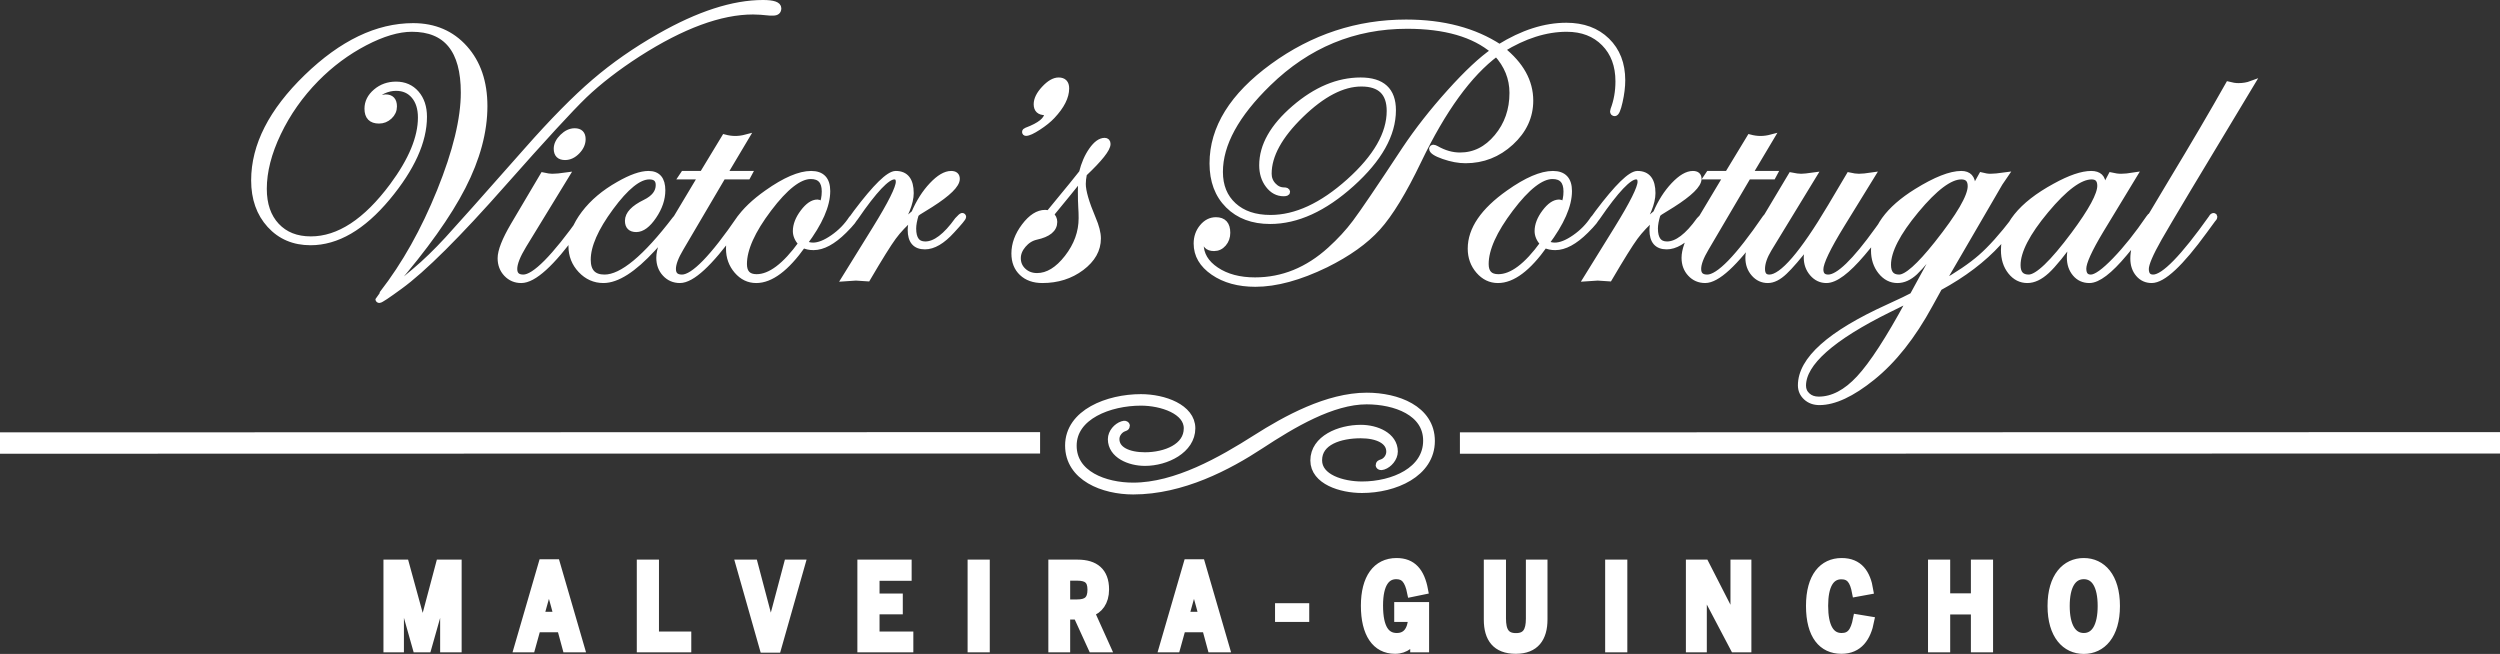
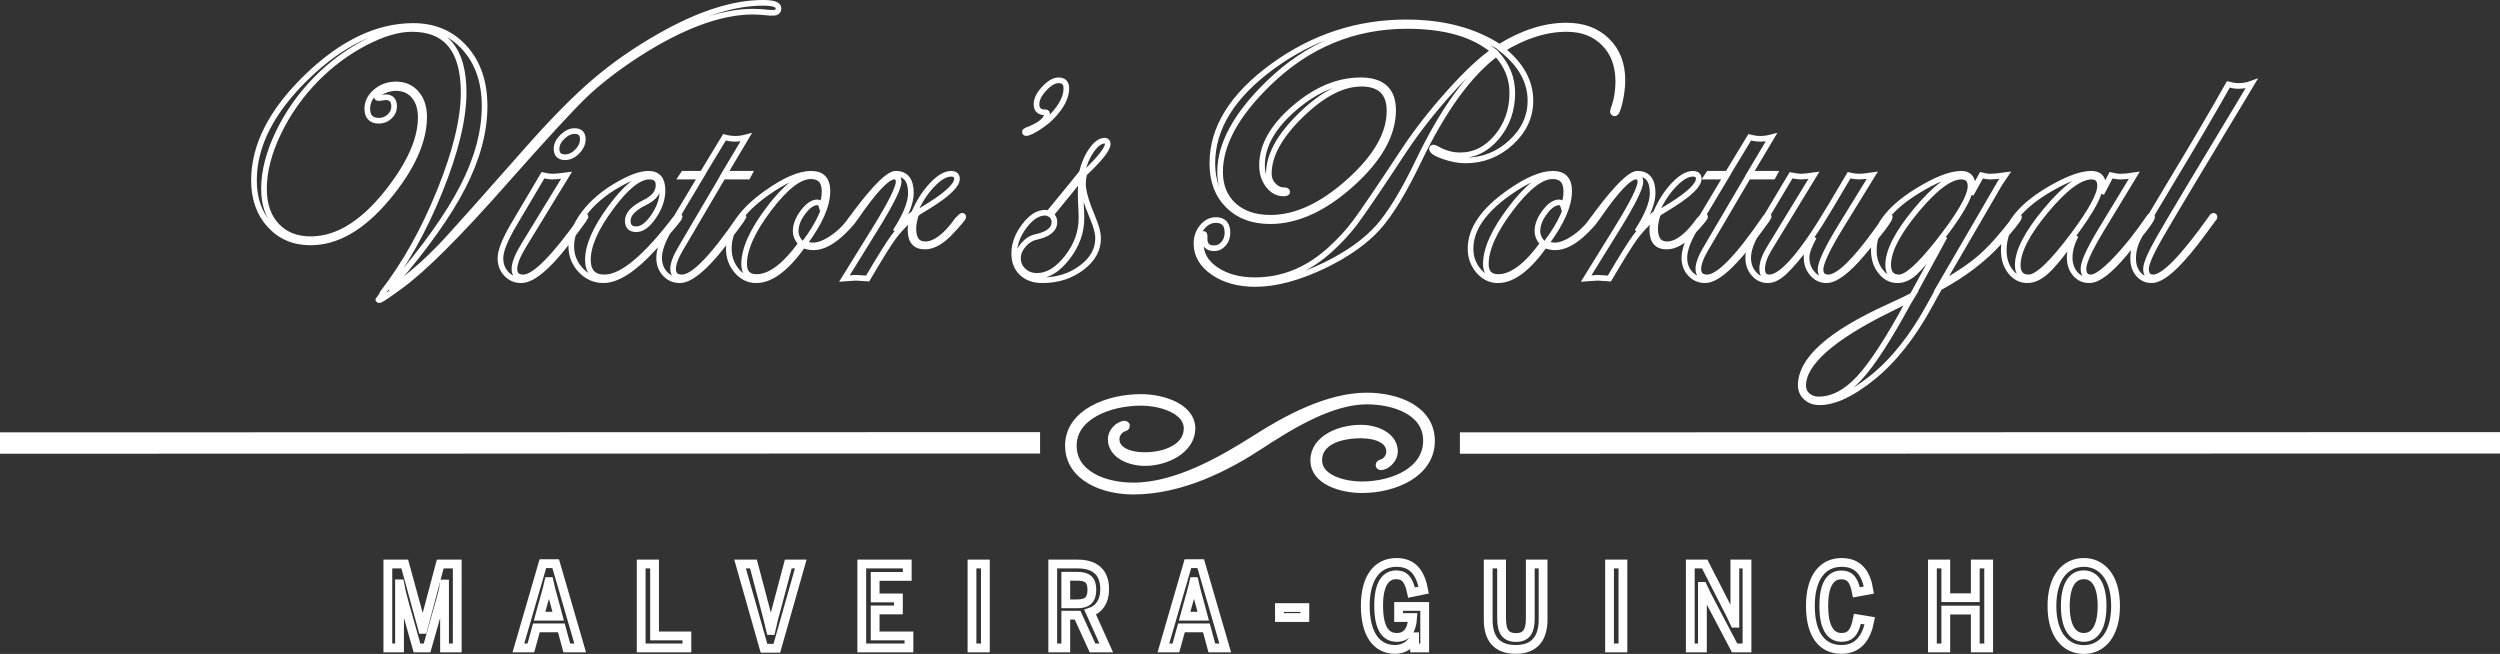
<svg xmlns="http://www.w3.org/2000/svg" version="1.1" id="Ebene_1" x="0px" y="0px" width="429.157px" height="112.254px" viewBox="0 0 429.157 112.254" enable-background="new 0 0 429.157 112.254" xml:space="preserve">
  <rect x="0" y="0" width="429.157" height="112.254" fill="#333333" stroke="none" />
  <g>
-     <path fill="#FFFFFF" d="M384.244,14.753c-0.498,0-1.07-0.086-1.72-0.258c-2.68,4.757-5.977,10.374-9.889,16.852   c-3.199,5.294-5.074,8.496-5.626,9.604c-0.551,1.109-0.826,2.255-0.826,3.438c0,1.077,0.297,1.965,0.893,2.664   c0.595,0.699,1.357,1.049,2.289,1.049c1.946,0,4.966-2.813,9.057-8.439l1.396-1.907c0.217-0.215,0.324-0.388,0.324-0.517   c0-0.108-0.043-0.172-0.13-0.194c-0.152,0-0.281,0.108-0.389,0.323c-4.85,6.833-8.184,10.25-10.001,10.25   c-0.823,0-1.234-0.485-1.234-1.453c0-0.861,0.751-2.615,2.254-5.262c1.502-2.647,6.793-11.493,15.871-26.537   C385.82,14.624,385.064,14.753,384.244,14.753 M356.002,40.225c-3.675,4.929-6.257,7.393-7.749,7.393   c-1.254,0-1.881-0.699-1.881-2.099c0-2.389,1.616-5.52,4.848-9.394s5.841-5.811,7.83-5.811c0.973,0,1.459,0.527,1.459,1.582   C360.509,33.402,359.007,36.179,356.002,40.225 M369.248,37.045c-0.109,0-0.229,0.108-0.358,0.323   c-1.969,2.889-3.907,5.319-5.812,7.291c-1.904,1.973-3.29,2.959-4.156,2.959c-0.844,0-1.266-0.506-1.266-1.518   c0-1.054,0.993-3.239,2.982-6.553l5.739-9.459c-0.93,0.151-1.687,0.226-2.271,0.226c-0.497,0-1.069-0.075-1.718-0.226l-1.654,3.131   c0.174-0.602,0.261-1.086,0.261-1.452c0-1.292-0.671-1.937-2.012-1.937c-1.577,0-3.652,0.71-6.225,2.13   c-5.858,3.186-8.787,6.844-8.787,10.977c0,1.485,0.389,2.717,1.167,3.696s1.74,1.469,2.886,1.469c1.081,0,2.194-0.528,3.341-1.582   c1.145-1.054,2.799-3.088,4.961-6.102c-0.692,1.356-1.038,2.615-1.038,3.778c0,1.119,0.313,2.05,0.94,2.792   c0.628,0.743,1.439,1.114,2.436,1.114c1.471,0,3.483-1.531,6.038-4.591c3.16-3.729,4.738-5.819,4.738-6.272   C369.441,37.109,369.377,37.045,369.248,37.045 M327.599,51.911c-3.394,6.263-6.215,10.605-8.463,13.027   c-2.248,2.421-4.561,3.632-6.938,3.632c-0.778,0-1.415-0.227-1.913-0.678c-0.497-0.452-0.745-1.013-0.745-1.68   c0-3.874,4.928-8.243,14.785-13.106c2.031-0.99,3.253-1.604,3.664-1.84L327.599,51.911z M332.495,41.871   c-3.048,3.831-5.21,5.747-6.485,5.747c-1.254,0-1.881-0.721-1.881-2.163c0-2.368,1.604-5.483,4.814-9.346   c3.211-3.863,5.788-5.795,7.734-5.795c1.058,0,1.588,0.549,1.588,1.646C338.266,33.725,336.342,37.029,332.495,41.871    M346.437,37.077c-0.107,0-0.323,0.216-0.647,0.645c-2.141,2.794-4.06,4.933-5.756,6.416c-1.697,1.483-3.961,3.02-6.792,4.61   l8.041-13.818c1.751-3.034,2.701-4.648,2.853-4.842c-1.081,0.151-1.902,0.226-2.464,0.226c-0.433,0-0.94-0.075-1.524-0.226   l-1.815,3.26c0.194-0.537,0.292-1,0.292-1.388c0-1.42-0.648-2.13-1.945-2.13c-1.86,0-4.421,1.011-7.685,3.034   c-4.886,3.035-7.328,6.414-7.328,10.137c0,1.421,0.394,2.626,1.184,3.616c0.789,0.99,1.745,1.485,2.869,1.485   c1.038,0,2.048-0.458,3.032-1.372c0.982-0.915,2.675-2.954,5.074-6.118l-5.513,10.105c-0.627,0.344-2.021,1.011-4.183,2.001   c-10.007,4.541-15.012,9.018-15.012,13.43c0,0.817,0.303,1.507,0.907,2.065c0.605,0.561,1.373,0.841,2.303,0.841   c2.551,0,5.577-1.41,9.079-4.229c3.652-2.928,6.948-7.092,9.889-12.494l1.621-2.938c4.156-2.257,7.543-4.825,10.161-7.705   c2.337-2.601,3.506-4.073,3.506-4.417C346.583,37.163,346.535,37.099,346.437,37.077 M324.211,37.045   c-0.109,0-0.217,0.108-0.325,0.323l-0.584,0.711l-1.007,1.391c-3.897,5.432-6.71,8.148-8.442,8.148   c-0.888,0-1.331-0.463-1.331-1.389c0-1.14,1.232-3.712,3.696-7.715l5.188-8.426c-0.995,0.151-1.763,0.226-2.303,0.226   c-0.454,0-1.017-0.075-1.686-0.226l-3.178,5.359c-4.82,8.114-8.322,12.171-10.506,12.171c-0.821,0-1.231-0.485-1.231-1.453   c0-0.99,0.389-2.131,1.167-3.422l7.717-12.655c-1.06,0.151-1.795,0.226-2.205,0.226c-0.411,0-0.983-0.075-1.719-0.226l-5.901,9.879   c-0.972,1.614-1.459,3.045-1.459,4.293c0,1.077,0.324,1.986,0.974,2.728c0.647,0.743,1.447,1.114,2.398,1.114   c0.908,0,1.87-0.484,2.886-1.453c0.93-0.86,2.389-2.561,4.378-5.101l0.648-0.871c-0.843,1.506-1.265,2.679-1.265,3.519   c0,1.076,0.33,1.996,0.989,2.76c0.66,0.764,1.467,1.146,2.42,1.146c1.515,0,3.57-1.531,6.168-4.591   c3.137-3.686,4.705-5.777,4.705-6.272C324.404,37.109,324.34,37.045,324.211,37.045 M300.363,29.83l3.728-6.263   c-0.648,0.172-1.275,0.258-1.88,0.258c-0.584,0-1.2-0.086-1.848-0.258l-3.795,6.263h-3.241l-0.325,0.484h3.308l-5.448,9.104   c-1.146,1.937-1.718,3.551-1.718,4.842c0,1.098,0.34,2.013,1.022,2.744c0.682,0.732,1.531,1.098,2.549,1.098   c2.055,0,5.117-2.813,9.186-8.439l1.396-1.907c0.195-0.28,0.302-0.453,0.324-0.517c0-0.13-0.065-0.194-0.194-0.194   c-0.109,0-0.238,0.108-0.39,0.323c-4.677,6.833-7.998,10.25-9.969,10.25c-1.017,0-1.525-0.485-1.525-1.453   c0-0.882,0.442-2.066,1.33-3.551l7.229-12.3h4.248l0.259-0.484H300.363z M292.5,37.045c-0.109,0-0.38,0.237-0.812,0.712   c-1.993,2.786-3.834,4.179-5.522,4.179c-1.365,0-2.047-0.904-2.047-2.712c0-0.646,0.15-1.463,0.454-2.454l0.389-0.322   c0.951-0.581,1.664-1.022,2.14-1.324c3.004-1.915,4.507-3.39,4.507-4.423c0-0.581-0.335-0.871-1.005-0.871   c-0.973,0-2.069,0.645-3.291,1.937c-1.222,1.291-2.243,2.894-3.063,4.81c-1.017,0.818-2.087,1.872-3.21,3.164   c1.771-2.733,2.659-4.929,2.659-6.586c0-2.217-0.867-3.325-2.599-3.325c-1.19,0-3.454,2.21-6.788,6.632l-0.585,0.808   c-0.064,0.065-0.107,0.151-0.13,0.259c0,0.108,0.044,0.173,0.13,0.194c0.152,0,0.325-0.151,0.521-0.453   c3.184-4.637,5.383-6.956,6.596-6.956c0.498,0,0.747,0.301,0.747,0.904c0,1.033-1.329,3.702-3.988,8.006l-5.317,8.587   c1.231-0.086,1.892-0.129,1.978-0.129c0.195,0,0.864,0.043,2.01,0.129c2.098-3.572,3.572-5.94,4.427-7.102   c0.854-1.162,1.962-2.335,3.323-3.519c-0.26,0.926-0.389,1.69-0.389,2.292c0,1.894,0.822,2.841,2.469,2.841   c1.451,0,2.999-0.906,4.646-2.72c1.299-1.403,1.947-2.191,1.947-2.364C292.693,37.109,292.629,37.045,292.5,37.045 M268.359,35.382   c-0.13-0.43-0.367-0.645-0.713-0.645c-0.8,0-1.622,0.56-2.465,1.678c-0.843,1.12-1.264,2.207-1.264,3.261   c0,0.732,0.312,1.442,0.939,2.131c-2.767,3.831-5.316,5.746-7.651,5.746c-1.427,0-2.141-0.742-2.141-2.227   c0-2.561,1.416-5.715,4.248-9.459c2.831-3.745,5.231-5.618,7.198-5.618c1.577,0,2.367,0.872,2.367,2.615   C268.879,33.79,268.706,34.629,268.359,35.382 M274.018,37.077c-0.107,0-0.282,0.15-0.521,0.451   c-0.824,1.266-1.887,2.349-3.188,3.25c-1.3,0.901-2.436,1.352-3.409,1.352c-0.541,0-1.026-0.13-1.459-0.388   c2.615-3.486,3.924-6.467,3.924-8.942c0-1.98-0.931-2.97-2.788-2.97c-1.989,0-4.519,1.087-7.588,3.26   c-4.366,3.078-6.55,6.274-6.55,9.588c0,1.485,0.459,2.761,1.379,3.826s2.028,1.598,3.326,1.598c2.51,0,5.192-2.012,8.047-6.037   c0.52,0.258,1.114,0.387,1.785,0.387c1.601,0,3.353-0.943,5.256-2.832c1.276-1.266,1.915-2.07,1.915-2.414   C274.147,37.121,274.104,37.077,274.018,37.077 M275.866,6.97c-1.763-1.72-4.092-2.58-6.987-2.58   c-3.697,0-7.523,1.227-11.479,3.681c-4.323-2.82-9.662-4.23-16.018-4.23c-8.365,0-16.001,2.514-22.908,7.539   c-6.906,5.025-10.359,10.584-10.359,16.674c0,3.013,0.902,5.419,2.707,7.215c1.805,1.798,4.21,2.696,7.215,2.696   c4.604,0,9.272-2.131,14.007-6.392c4.734-4.262,7.101-8.48,7.101-12.655c0-3.422-1.859-5.133-5.577-5.133   c-3.891,0-7.685,1.591-11.381,4.774c-3.695,3.183-5.545,6.451-5.545,9.806c0,1.355,0.358,2.5,1.075,3.435   c0.715,0.936,1.594,1.403,2.636,1.403c0.412,0,0.618-0.086,0.618-0.258c0-0.193-0.185-0.29-0.554-0.29   c-0.695,0-1.304-0.28-1.825-0.839c-0.522-0.559-0.782-1.226-0.782-2c0-3.139,1.842-6.499,5.528-10.08   c3.685-3.58,7.138-5.37,10.36-5.37c3.22,0,4.831,1.561,4.831,4.681c0,3.917-2.319,7.953-6.955,12.106   c-4.638,4.154-9.128,6.231-13.473,6.231c-2.659,0-4.767-0.71-6.323-2.131c-1.556-1.42-2.335-3.336-2.335-5.746   c0-4.757,2.767-9.825,8.301-15.206c6.744-6.564,14.677-9.846,23.799-9.846c6.528,0,11.478,1.431,14.85,4.294   c-2.075,1.42-4.593,3.777-7.554,7.07c-2.962,3.292-5.534,6.575-7.717,9.846c-4.367,6.629-7.198,10.804-8.495,12.526   c-1.189,1.593-2.627,3.153-4.313,4.681c-3.848,3.487-8.138,5.23-12.872,5.23c-2.681,0-4.901-0.592-6.663-1.776   c-1.762-1.183-2.643-2.668-2.643-4.455c0-1.14,0.173-1.711,0.519-1.711c0.108,0,0.151,0.237,0.13,0.71   c-0.044,1.163,0.497,1.744,1.621,1.744c0.648,0,1.194-0.259,1.637-0.775c0.443-0.517,0.665-1.141,0.665-1.872   c0-1.464-0.66-2.196-1.978-2.196c-0.908,0-1.692,0.399-2.351,1.195s-0.989,1.743-0.989,2.841c0,1.98,0.962,3.632,2.886,4.955   c1.924,1.324,4.334,1.986,7.231,1.986c3.544,0,7.576-1.098,12.094-3.293c3.826-1.894,6.798-4.014,8.916-6.36   c2.119-2.346,4.453-6.177,7.004-11.493c4.216-8.781,8.668-14.915,13.359-18.401c1.816,1.98,2.723,4.229,2.723,6.747   c0,2.927-0.88,5.445-2.639,7.554c-1.76,2.11-3.87,3.164-6.331,3.164c-1.361,0-2.71-0.381-4.049-1.144   c-0.237-0.13-0.41-0.196-0.519-0.196c-0.13,0-0.216,0.065-0.259,0.195c0,0.412,0.669,0.851,2.008,1.317   c1.34,0.466,2.593,0.699,3.759,0.699c2.979,0,5.582-1.022,7.807-3.066c2.224-2.045,3.336-4.444,3.336-7.2   c0-3.271-1.621-6.198-4.863-8.781c3.805-2.345,7.5-3.519,11.089-3.519c2.658,0,4.799,0.823,6.421,2.468   c1.62,1.644,2.431,3.821,2.431,6.529c0,1.742-0.286,3.365-0.859,4.87c-0.043,0.129-0.064,0.225-0.064,0.29   c0,0.215,0.107,0.322,0.324,0.322c0.277,0,0.565-0.666,0.864-1.999s0.449-2.559,0.449-3.676   C278.509,10.958,277.628,8.691,275.866,6.97 M183.198,44.212c-1.632,2.098-3.356,3.147-5.172,3.147   c-0.929,0-1.707-0.29-2.334-0.871s-0.94-1.302-0.94-2.163c0-0.796,0.308-1.555,0.924-2.276c0.616-0.721,1.345-1.179,2.188-1.372   c2.097-0.452,3.145-1.313,3.145-2.583c0-0.495-0.205-0.914-0.616-1.259c2.291-2.776,4.042-4.928,5.253-6.457   c-0.087,0.646-0.13,1.453-0.13,2.422c0,1.184,0.022,2.093,0.065,2.728c0.043,0.635,0.065,1.275,0.065,1.92   C185.646,39.859,184.83,42.113,183.198,44.212 M189.634,24.148c-0.735,0-1.481,0.538-2.237,1.614   c-0.757,1.076-1.319,2.368-1.686,3.874c-1.297,1.636-2.335,2.916-3.113,3.842l-2.594,3.163c-0.173-0.085-0.368-0.129-0.583-0.129   c-1.233,0-2.427,0.764-3.583,2.292c-1.157,1.529-1.735,3.1-1.735,4.714c0,1.399,0.438,2.513,1.313,3.341   c0.876,0.828,2.048,1.243,3.518,1.243c2.594,0,4.837-0.71,6.728-2.131c1.891-1.42,2.837-3.099,2.837-5.036   c0-0.925-0.291-2.066-0.875-3.422c-1.146-2.712-1.719-4.692-1.719-5.94c0-0.495,0.065-1.076,0.195-1.743   c2.702-2.553,4.053-4.259,4.053-5.117C190.153,24.336,189.98,24.148,189.634,24.148 M181.723,13.785   c-0.757,0-1.578,0.474-2.465,1.423c-0.886,0.949-1.329,1.843-1.329,2.684c0,0.927,0.497,1.391,1.492,1.391   c0.215,0,0.324,0.065,0.324,0.194c0,1.056-1.184,2.027-3.55,2.911c-0.173,0.064-0.26,0.151-0.26,0.259   c0,0.129,0.065,0.193,0.195,0.193c0.411,0,1.115-0.323,2.112-0.97c0.997-0.646,1.798-1.293,2.405-1.94   c1.603-1.703,2.405-3.288,2.405-4.755C183.052,14.248,182.609,13.785,181.723,13.785 M165.17,37.045   c-0.108,0-0.379,0.237-0.812,0.712c-1.993,2.786-3.834,4.179-5.523,4.179c-1.365,0-2.046-0.904-2.046-2.712   c0-0.646,0.151-1.463,0.454-2.454l0.389-0.322c0.951-0.581,1.664-1.022,2.14-1.324c3.004-1.915,4.507-3.39,4.507-4.423   c0-0.581-0.336-0.871-1.006-0.871c-0.972,0-2.07,0.645-3.291,1.937c-1.221,1.291-2.243,2.894-3.064,4.81   c-1.016,0.818-2.086,1.872-3.21,3.164c1.772-2.733,2.659-4.929,2.659-6.586c0-2.217-0.866-3.325-2.598-3.325   c-1.191,0-3.454,2.21-6.788,6.632l-0.584,0.808c-0.065,0.065-0.109,0.151-0.13,0.259c0,0.108,0.043,0.173,0.13,0.194   c0.151,0,0.324-0.151,0.519-0.453c3.185-4.637,5.383-6.956,6.596-6.956c0.498,0,0.747,0.301,0.747,0.904   c0,1.033-1.329,3.702-3.988,8.006l-5.317,8.587c1.232-0.086,1.891-0.129,1.978-0.129c0.194,0,0.864,0.043,2.01,0.129   c2.096-3.572,3.572-5.94,4.426-7.102c0.853-1.162,1.961-2.335,3.323-3.519c-0.259,0.926-0.389,1.69-0.389,2.292   c0,1.894,0.823,2.841,2.469,2.841c1.451,0,2.999-0.906,4.645-2.72c1.299-1.403,1.949-2.191,1.949-2.364   C165.365,37.109,165.3,37.045,165.17,37.045 M141.03,35.382c-0.129-0.43-0.367-0.645-0.713-0.645c-0.8,0-1.621,0.56-2.464,1.678   c-0.843,1.12-1.265,2.207-1.265,3.261c0,0.732,0.313,1.442,0.941,2.131c-2.768,3.831-5.318,5.746-7.652,5.746   c-1.427,0-2.14-0.742-2.14-2.227c0-2.561,1.415-5.715,4.247-9.459c2.832-3.745,5.231-5.618,7.198-5.618   c1.578,0,2.367,0.872,2.367,2.615C141.549,33.79,141.376,34.629,141.03,35.382 M146.688,37.077c-0.108,0-0.282,0.15-0.52,0.451   c-0.825,1.266-1.887,2.349-3.187,3.25c-1.301,0.901-2.437,1.352-3.41,1.352c-0.54,0-1.027-0.13-1.459-0.388   c2.615-3.486,3.924-6.467,3.924-8.942c0-1.98-0.93-2.97-2.789-2.97c-1.989,0-4.518,1.087-7.587,3.26   c-4.367,3.078-6.55,6.274-6.55,9.588c0,1.485,0.46,2.761,1.379,3.826s2.028,1.598,3.326,1.598c2.51,0,5.192-2.012,8.048-6.037   c0.518,0.258,1.114,0.387,1.784,0.387c1.601,0,3.353-0.943,5.257-2.832c1.276-1.266,1.914-2.07,1.914-2.414   C146.818,37.121,146.775,37.077,146.688,37.077 M124.364,29.83l3.729-6.263c-0.648,0.172-1.275,0.258-1.88,0.258   c-0.584,0-1.2-0.086-1.849-0.258l-3.793,6.263h-3.243l-0.324,0.484h3.307l-5.447,9.104c-1.146,1.937-1.718,3.551-1.718,4.842   c0,1.098,0.34,2.013,1.022,2.744c0.682,0.732,1.531,1.098,2.548,1.098c2.056,0,5.118-2.813,9.187-8.439l1.396-1.907   c0.194-0.28,0.302-0.453,0.324-0.517c0-0.13-0.065-0.194-0.194-0.194c-0.109,0-0.239,0.108-0.39,0.323   c-4.676,6.833-7.998,10.25-9.968,10.25c-1.017,0-1.526-0.485-1.526-1.453c0-0.882,0.443-2.066,1.329-3.551l7.231-12.3h4.248   l0.259-0.484H124.364z M116.534,37.045c-0.13,0-0.335,0.172-0.617,0.517c-5.106,6.704-9.153,10.056-12.139,10.056   c-1.904,0-2.856-1.012-2.856-3.035c0-2.41,1.307-5.391,3.923-8.942c2.615-3.552,4.82-5.327,6.615-5.327   c1.059,0,1.588,0.484,1.588,1.453c0,1.226-0.767,2.217-2.302,2.97c-1.989,0.968-2.983,2.023-2.983,3.163   c0,0.969,0.487,1.453,1.459,1.453c0.994,0,1.994-0.742,3-2.227c1.005-1.485,1.507-2.97,1.507-4.456c0-1.893-0.8-2.84-2.399-2.84   c-1.319,0-3.027,0.602-5.123,1.807c-2.486,1.4-4.464,3.067-5.934,5.004c-1.47,1.937-2.204,3.81-2.204,5.618   c0,1.593,0.54,2.965,1.622,4.116c1.082,1.151,2.38,1.727,3.895,1.727c2.336,0,5.17-1.81,8.502-5.432   c3.05-3.341,4.576-5.151,4.576-5.431C116.664,37.131,116.62,37.067,116.534,37.045 M100.322,37.045   c-0.108,0-0.216,0.108-0.325,0.323c-4.848,6.833-8.236,10.25-10.162,10.25c-1.018,0-1.526-0.485-1.526-1.453   c0-0.947,0.529-2.292,1.589-4.035l7.36-12.042c-1.059,0.151-1.881,0.226-2.464,0.226c-0.389,0-0.919-0.075-1.589-0.226   l-5.058,8.555c-1.492,2.54-2.238,4.434-2.238,5.682c0,1.076,0.341,1.975,1.023,2.695c0.682,0.721,1.531,1.082,2.548,1.082   c2.142,0,5.248-2.813,9.317-8.439l1.395-1.907c0.195-0.28,0.303-0.453,0.325-0.517C100.517,37.109,100.452,37.045,100.322,37.045    M98.652,22.501c-0.735,0-1.438,0.329-2.107,0.985c-0.671,0.657-1.006,1.34-1.006,2.05c0,0.968,0.487,1.453,1.46,1.453   c0.756,0,1.453-0.328,2.091-0.985c0.637-0.656,0.956-1.361,0.956-2.115C100.046,22.964,99.581,22.501,98.652,22.501 M130.979,0.484   c-5.123,0-11.046,1.916-17.768,5.748c-4.129,2.347-7.858,4.947-11.187,7.799c-3.329,2.853-7.177,6.756-11.543,11.707   c-7.392,8.375-11.954,13.499-13.683,15.372c-1.924,2.088-3.783,3.886-5.577,5.393c-2.334,2.002-3.685,3.003-4.053,3.003   l-0.065-0.097c0-0.043,0.108-0.193,0.325-0.452c5.533-6.415,9.543-12.045,12.029-16.89c2.486-4.844,3.729-9.462,3.729-13.854   c0-4.112-1.133-7.434-3.4-9.963c-2.267-2.53-5.224-3.795-8.873-3.795c-6.143,0-12.231,2.922-18.266,8.765   c-6.034,5.843-9.051,11.756-9.051,17.739c0,3.143,0.904,5.704,2.712,7.684c1.808,1.98,4.141,2.97,6.999,2.97   c4.535,0,8.941-2.561,13.218-7.683c4.19-5.037,6.285-9.664,6.285-13.882c0-1.657-0.443-2.997-1.329-4.02   c-0.887-1.022-2.054-1.533-3.502-1.533c-1.341,0-2.497,0.415-3.469,1.243c-0.973,0.829-1.46,1.803-1.46,2.922   c0,1.377,0.67,2.066,2.011,2.066c0.691,0,1.297-0.242,1.815-0.727c0.519-0.484,0.779-1.06,0.779-1.727   c0-1.054-0.487-1.582-1.459-1.582c-0.065,0-0.401,0.044-1.006,0.129h-0.259c-0.151,0-0.227-0.064-0.227-0.193   c0-0.344,0.362-0.683,1.086-1.017c0.724-0.334,1.454-0.501,2.189-0.501c1.297,0,2.329,0.458,3.096,1.372   c0.767,0.915,1.151,2.147,1.151,3.697c0,3.444-1.621,7.35-4.863,11.719c-4.54,6.112-9.209,9.168-14.007,9.168   c-2.465,0-4.421-0.775-5.869-2.324c-1.449-1.55-2.173-3.659-2.173-6.328c0-2.97,0.816-6.16,2.448-9.572   c1.632-3.411,3.81-6.505,6.534-9.281c2.507-2.54,5.285-4.606,8.333-6.199c3.048-1.592,5.739-2.389,8.074-2.389   c5.922,0,8.884,3.639,8.884,10.916c0,4.521-1.368,10.162-4.102,16.922c-2.735,6.761-6.015,12.606-9.841,17.536   c-0.475,0.646-0.713,0.98-0.713,1.001c0,0.118,0.065,0.178,0.195,0.178c0.215,0,1.383-0.775,3.501-2.324   c4.021-2.906,9.998-8.857,17.931-17.853c6.722-7.597,11.305-12.58,13.748-14.947c2.529-2.41,5.609-4.789,9.241-7.135   c7.565-4.842,14.137-7.264,19.714-7.264c0.756,0,1.729,0.065,2.918,0.194h0.551c0.605,0,0.908-0.258,0.908-0.775   C133.638,0.796,132.751,0.484,130.979,0.484" />
    <path fill="none" stroke="#FFFFFF" stroke-width="0.969" d="M384.244,14.753c-0.498,0-1.07-0.086-1.72-0.258   c-2.68,4.757-5.977,10.374-9.889,16.852c-3.199,5.294-5.074,8.496-5.626,9.604c-0.551,1.109-0.826,2.255-0.826,3.438   c0,1.077,0.297,1.965,0.893,2.664c0.595,0.699,1.357,1.049,2.289,1.049c1.946,0,4.966-2.813,9.057-8.439l1.396-1.907   c0.217-0.215,0.324-0.388,0.324-0.517c0-0.108-0.043-0.172-0.13-0.194c-0.152,0-0.281,0.108-0.389,0.323   c-4.85,6.833-8.184,10.25-10.001,10.25c-0.823,0-1.234-0.485-1.234-1.453c0-0.861,0.751-2.615,2.254-5.262   c1.502-2.647,6.793-11.493,15.871-26.537C385.82,14.624,385.064,14.753,384.244,14.753z M356.002,40.225   c-3.675,4.929-6.257,7.393-7.749,7.393c-1.254,0-1.881-0.699-1.881-2.099c0-2.389,1.616-5.52,4.848-9.394s5.841-5.811,7.83-5.811   c0.973,0,1.459,0.527,1.459,1.582C360.509,33.402,359.007,36.179,356.002,40.225z M369.248,37.045   c-0.109,0-0.229,0.108-0.358,0.323c-1.969,2.889-3.907,5.319-5.812,7.291c-1.904,1.973-3.29,2.959-4.156,2.959   c-0.844,0-1.266-0.506-1.266-1.518c0-1.054,0.993-3.239,2.982-6.553l5.739-9.459c-0.93,0.151-1.687,0.226-2.271,0.226   c-0.497,0-1.069-0.075-1.718-0.226l-1.654,3.131c0.174-0.602,0.261-1.086,0.261-1.452c0-1.292-0.671-1.937-2.012-1.937   c-1.577,0-3.652,0.71-6.225,2.13c-5.858,3.186-8.787,6.844-8.787,10.977c0,1.485,0.389,2.717,1.167,3.696s1.74,1.469,2.886,1.469   c1.081,0,2.194-0.528,3.341-1.582c1.145-1.054,2.799-3.088,4.961-6.102c-0.692,1.356-1.038,2.615-1.038,3.778   c0,1.119,0.313,2.05,0.94,2.792c0.628,0.743,1.439,1.114,2.436,1.114c1.471,0,3.483-1.531,6.038-4.591   c3.16-3.729,4.738-5.819,4.738-6.272C369.441,37.109,369.377,37.045,369.248,37.045z M327.599,51.911   c-3.394,6.263-6.215,10.605-8.463,13.027c-2.248,2.421-4.561,3.632-6.938,3.632c-0.778,0-1.415-0.227-1.913-0.678   c-0.497-0.452-0.745-1.013-0.745-1.68c0-3.874,4.928-8.243,14.785-13.106c2.031-0.99,3.253-1.604,3.664-1.84L327.599,51.911z    M332.495,41.871c-3.048,3.831-5.21,5.747-6.485,5.747c-1.254,0-1.881-0.721-1.881-2.163c0-2.368,1.604-5.483,4.814-9.346   c3.211-3.863,5.788-5.795,7.734-5.795c1.058,0,1.588,0.549,1.588,1.646C338.266,33.725,336.342,37.029,332.495,41.871z    M346.437,37.077c-0.107,0-0.323,0.216-0.647,0.645c-2.141,2.794-4.06,4.933-5.756,6.416c-1.697,1.483-3.961,3.02-6.792,4.61   l8.041-13.818c1.751-3.034,2.701-4.648,2.853-4.842c-1.081,0.151-1.902,0.226-2.464,0.226c-0.433,0-0.94-0.075-1.524-0.226   l-1.815,3.26c0.194-0.537,0.292-1,0.292-1.388c0-1.42-0.648-2.13-1.945-2.13c-1.86,0-4.421,1.011-7.685,3.034   c-4.886,3.035-7.328,6.414-7.328,10.137c0,1.421,0.394,2.626,1.184,3.616c0.789,0.99,1.745,1.485,2.869,1.485   c1.038,0,2.048-0.458,3.032-1.372c0.982-0.915,2.675-2.954,5.074-6.118l-5.513,10.105c-0.627,0.344-2.021,1.011-4.183,2.001   c-10.007,4.541-15.012,9.018-15.012,13.43c0,0.817,0.303,1.507,0.907,2.065c0.605,0.561,1.373,0.841,2.303,0.841   c2.551,0,5.577-1.41,9.079-4.229c3.652-2.928,6.948-7.092,9.889-12.494l1.621-2.938c4.156-2.257,7.543-4.825,10.161-7.705   c2.337-2.601,3.506-4.073,3.506-4.417C346.583,37.163,346.535,37.099,346.437,37.077z M324.211,37.045   c-0.109,0-0.217,0.108-0.325,0.323l-0.584,0.711l-1.007,1.391c-3.897,5.432-6.71,8.148-8.442,8.148   c-0.888,0-1.331-0.463-1.331-1.389c0-1.14,1.232-3.712,3.696-7.715l5.188-8.426c-0.995,0.151-1.763,0.226-2.303,0.226   c-0.454,0-1.017-0.075-1.686-0.226l-3.178,5.359c-4.82,8.114-8.322,12.171-10.506,12.171c-0.821,0-1.231-0.485-1.231-1.453   c0-0.99,0.389-2.131,1.167-3.422l7.717-12.655c-1.06,0.151-1.795,0.226-2.205,0.226c-0.411,0-0.983-0.075-1.719-0.226l-5.901,9.879   c-0.972,1.614-1.459,3.045-1.459,4.293c0,1.077,0.324,1.986,0.974,2.728c0.647,0.743,1.447,1.114,2.398,1.114   c0.908,0,1.87-0.484,2.886-1.453c0.93-0.86,2.389-2.561,4.378-5.101l0.648-0.871c-0.843,1.506-1.265,2.679-1.265,3.519   c0,1.076,0.33,1.996,0.989,2.76c0.66,0.764,1.467,1.146,2.42,1.146c1.515,0,3.57-1.531,6.168-4.591   c3.137-3.686,4.705-5.777,4.705-6.272C324.404,37.109,324.34,37.045,324.211,37.045z M300.363,29.83l3.728-6.263   c-0.648,0.172-1.275,0.258-1.88,0.258c-0.584,0-1.2-0.086-1.848-0.258l-3.795,6.263h-3.241l-0.325,0.484h3.308l-5.448,9.104   c-1.146,1.937-1.718,3.551-1.718,4.842c0,1.098,0.34,2.013,1.022,2.744c0.682,0.732,1.531,1.098,2.549,1.098   c2.055,0,5.117-2.813,9.186-8.439l1.396-1.907c0.195-0.28,0.302-0.453,0.324-0.517c0-0.13-0.065-0.194-0.194-0.194   c-0.109,0-0.238,0.108-0.39,0.323c-4.677,6.833-7.998,10.25-9.969,10.25c-1.017,0-1.525-0.485-1.525-1.453   c0-0.882,0.442-2.066,1.33-3.551l7.229-12.3h4.248l0.259-0.484H300.363z M292.5,37.045c-0.109,0-0.38,0.237-0.812,0.712   c-1.993,2.786-3.834,4.179-5.522,4.179c-1.365,0-2.047-0.904-2.047-2.712c0-0.646,0.15-1.463,0.454-2.454l0.389-0.322   c0.951-0.581,1.664-1.022,2.14-1.324c3.004-1.915,4.507-3.39,4.507-4.423c0-0.581-0.335-0.871-1.005-0.871   c-0.973,0-2.069,0.645-3.291,1.937c-1.222,1.291-2.243,2.894-3.063,4.81c-1.017,0.818-2.087,1.872-3.21,3.164   c1.771-2.733,2.659-4.929,2.659-6.586c0-2.217-0.867-3.325-2.599-3.325c-1.19,0-3.454,2.21-6.788,6.632l-0.585,0.808   c-0.064,0.065-0.107,0.151-0.13,0.259c0,0.108,0.044,0.173,0.13,0.194c0.152,0,0.325-0.151,0.521-0.453   c3.184-4.637,5.383-6.956,6.596-6.956c0.498,0,0.747,0.301,0.747,0.904c0,1.033-1.329,3.702-3.988,8.006l-5.317,8.587   c1.231-0.086,1.892-0.129,1.978-0.129c0.195,0,0.864,0.043,2.01,0.129c2.098-3.572,3.572-5.94,4.427-7.102   c0.854-1.162,1.962-2.335,3.323-3.519c-0.26,0.926-0.389,1.69-0.389,2.292c0,1.894,0.822,2.841,2.469,2.841   c1.451,0,2.999-0.906,4.646-2.72c1.299-1.403,1.947-2.191,1.947-2.364C292.693,37.109,292.629,37.045,292.5,37.045z    M268.359,35.382c-0.13-0.43-0.367-0.645-0.713-0.645c-0.8,0-1.622,0.56-2.465,1.678c-0.843,1.12-1.264,2.207-1.264,3.261   c0,0.732,0.312,1.442,0.939,2.131c-2.767,3.831-5.316,5.746-7.651,5.746c-1.427,0-2.141-0.742-2.141-2.227   c0-2.561,1.416-5.715,4.248-9.459c2.831-3.745,5.231-5.618,7.198-5.618c1.577,0,2.367,0.872,2.367,2.615   C268.879,33.79,268.706,34.629,268.359,35.382z M274.018,37.077c-0.107,0-0.282,0.15-0.521,0.451   c-0.824,1.266-1.887,2.349-3.188,3.25c-1.3,0.901-2.436,1.352-3.409,1.352c-0.541,0-1.026-0.13-1.459-0.388   c2.615-3.486,3.924-6.467,3.924-8.942c0-1.98-0.931-2.97-2.788-2.97c-1.989,0-4.519,1.087-7.588,3.26   c-4.366,3.078-6.55,6.274-6.55,9.588c0,1.485,0.459,2.761,1.379,3.826s2.028,1.598,3.326,1.598c2.51,0,5.192-2.012,8.047-6.037   c0.52,0.258,1.114,0.387,1.785,0.387c1.601,0,3.353-0.943,5.256-2.832c1.276-1.266,1.915-2.07,1.915-2.414   C274.147,37.121,274.104,37.077,274.018,37.077z M275.866,6.97c-1.763-1.72-4.092-2.58-6.987-2.58   c-3.697,0-7.523,1.227-11.479,3.681c-4.323-2.82-9.662-4.23-16.018-4.23c-8.365,0-16.001,2.514-22.908,7.539   c-6.906,5.025-10.359,10.584-10.359,16.674c0,3.013,0.902,5.419,2.707,7.215c1.805,1.798,4.21,2.696,7.215,2.696   c4.604,0,9.272-2.131,14.007-6.392c4.734-4.262,7.101-8.48,7.101-12.655c0-3.422-1.859-5.133-5.577-5.133   c-3.891,0-7.685,1.591-11.381,4.774c-3.695,3.183-5.545,6.451-5.545,9.806c0,1.355,0.358,2.5,1.075,3.435   c0.715,0.936,1.594,1.403,2.636,1.403c0.412,0,0.618-0.086,0.618-0.258c0-0.193-0.185-0.29-0.554-0.29   c-0.695,0-1.304-0.28-1.825-0.839c-0.522-0.559-0.782-1.226-0.782-2c0-3.139,1.842-6.499,5.528-10.08   c3.685-3.58,7.138-5.37,10.36-5.37c3.22,0,4.831,1.561,4.831,4.681c0,3.917-2.319,7.953-6.955,12.106   c-4.638,4.154-9.128,6.231-13.473,6.231c-2.659,0-4.767-0.71-6.323-2.131c-1.556-1.42-2.335-3.336-2.335-5.746   c0-4.757,2.767-9.825,8.301-15.206c6.744-6.564,14.677-9.846,23.799-9.846c6.528,0,11.478,1.431,14.85,4.294   c-2.075,1.42-4.593,3.777-7.554,7.07c-2.962,3.292-5.534,6.575-7.717,9.846c-4.367,6.629-7.198,10.804-8.495,12.526   c-1.189,1.593-2.627,3.153-4.313,4.681c-3.848,3.487-8.138,5.23-12.872,5.23c-2.681,0-4.901-0.592-6.663-1.776   c-1.762-1.183-2.643-2.668-2.643-4.455c0-1.14,0.173-1.711,0.519-1.711c0.108,0,0.151,0.237,0.13,0.71   c-0.044,1.163,0.497,1.744,1.621,1.744c0.648,0,1.194-0.259,1.637-0.775c0.443-0.517,0.665-1.141,0.665-1.872   c0-1.464-0.66-2.196-1.978-2.196c-0.908,0-1.692,0.399-2.351,1.195s-0.989,1.743-0.989,2.841c0,1.98,0.962,3.632,2.886,4.955   c1.924,1.324,4.334,1.986,7.231,1.986c3.544,0,7.576-1.098,12.094-3.293c3.826-1.894,6.798-4.014,8.916-6.36   c2.119-2.346,4.453-6.177,7.004-11.493c4.216-8.781,8.668-14.915,13.359-18.401c1.816,1.98,2.723,4.229,2.723,6.747   c0,2.927-0.88,5.445-2.639,7.554c-1.76,2.11-3.87,3.164-6.331,3.164c-1.361,0-2.71-0.381-4.049-1.144   c-0.237-0.13-0.41-0.196-0.519-0.196c-0.13,0-0.216,0.065-0.259,0.195c0,0.412,0.669,0.851,2.008,1.317   c1.34,0.466,2.593,0.699,3.759,0.699c2.979,0,5.582-1.022,7.807-3.066c2.224-2.045,3.336-4.444,3.336-7.2   c0-3.271-1.621-6.198-4.863-8.781c3.805-2.345,7.5-3.519,11.089-3.519c2.658,0,4.799,0.823,6.421,2.468   c1.62,1.644,2.431,3.821,2.431,6.529c0,1.742-0.286,3.365-0.859,4.87c-0.043,0.129-0.064,0.225-0.064,0.29   c0,0.215,0.107,0.322,0.324,0.322c0.277,0,0.565-0.666,0.864-1.999s0.449-2.559,0.449-3.676   C278.509,10.958,277.628,8.691,275.866,6.97z M183.198,44.212c-1.632,2.098-3.356,3.147-5.172,3.147   c-0.929,0-1.707-0.29-2.334-0.871s-0.94-1.302-0.94-2.163c0-0.796,0.308-1.555,0.924-2.276c0.616-0.721,1.345-1.179,2.188-1.372   c2.097-0.452,3.145-1.313,3.145-2.583c0-0.495-0.205-0.914-0.616-1.259c2.291-2.776,4.042-4.928,5.253-6.457   c-0.087,0.646-0.13,1.453-0.13,2.422c0,1.184,0.022,2.093,0.065,2.728c0.043,0.635,0.065,1.275,0.065,1.92   C185.646,39.859,184.83,42.113,183.198,44.212z M189.634,24.148c-0.735,0-1.481,0.538-2.237,1.614   c-0.757,1.076-1.319,2.368-1.686,3.874c-1.297,1.636-2.335,2.916-3.113,3.842l-2.594,3.163c-0.173-0.085-0.368-0.129-0.583-0.129   c-1.233,0-2.427,0.764-3.583,2.292c-1.157,1.529-1.735,3.1-1.735,4.714c0,1.399,0.438,2.513,1.313,3.341   c0.876,0.828,2.048,1.243,3.518,1.243c2.594,0,4.837-0.71,6.728-2.131c1.891-1.42,2.837-3.099,2.837-5.036   c0-0.925-0.291-2.066-0.875-3.422c-1.146-2.712-1.719-4.692-1.719-5.94c0-0.495,0.065-1.076,0.195-1.743   c2.702-2.553,4.053-4.259,4.053-5.117C190.153,24.336,189.98,24.148,189.634,24.148z M181.723,13.785   c-0.757,0-1.578,0.474-2.465,1.423c-0.886,0.949-1.329,1.843-1.329,2.684c0,0.927,0.497,1.391,1.492,1.391   c0.215,0,0.324,0.065,0.324,0.194c0,1.056-1.184,2.027-3.55,2.911c-0.173,0.064-0.26,0.151-0.26,0.259   c0,0.129,0.065,0.193,0.195,0.193c0.411,0,1.115-0.323,2.112-0.97c0.997-0.646,1.798-1.293,2.405-1.94   c1.603-1.703,2.405-3.288,2.405-4.755C183.052,14.248,182.609,13.785,181.723,13.785z M165.17,37.045   c-0.108,0-0.379,0.237-0.812,0.712c-1.993,2.786-3.834,4.179-5.523,4.179c-1.365,0-2.046-0.904-2.046-2.712   c0-0.646,0.151-1.463,0.454-2.454l0.389-0.322c0.951-0.581,1.664-1.022,2.14-1.324c3.004-1.915,4.507-3.39,4.507-4.423   c0-0.581-0.336-0.871-1.006-0.871c-0.972,0-2.07,0.645-3.291,1.937c-1.221,1.291-2.243,2.894-3.064,4.81   c-1.016,0.818-2.086,1.872-3.21,3.164c1.772-2.733,2.659-4.929,2.659-6.586c0-2.217-0.866-3.325-2.598-3.325   c-1.191,0-3.454,2.21-6.788,6.632l-0.584,0.808c-0.065,0.065-0.109,0.151-0.13,0.259c0,0.108,0.043,0.173,0.13,0.194   c0.151,0,0.324-0.151,0.519-0.453c3.185-4.637,5.383-6.956,6.596-6.956c0.498,0,0.747,0.301,0.747,0.904   c0,1.033-1.329,3.702-3.988,8.006l-5.317,8.587c1.232-0.086,1.891-0.129,1.978-0.129c0.194,0,0.864,0.043,2.01,0.129   c2.096-3.572,3.572-5.94,4.426-7.102c0.853-1.162,1.961-2.335,3.323-3.519c-0.259,0.926-0.389,1.69-0.389,2.292   c0,1.894,0.823,2.841,2.469,2.841c1.451,0,2.999-0.906,4.645-2.72c1.299-1.403,1.949-2.191,1.949-2.364   C165.365,37.109,165.3,37.045,165.17,37.045z M141.03,35.382c-0.129-0.43-0.367-0.645-0.713-0.645c-0.8,0-1.621,0.56-2.464,1.678   c-0.843,1.12-1.265,2.207-1.265,3.261c0,0.732,0.313,1.442,0.941,2.131c-2.768,3.831-5.318,5.746-7.652,5.746   c-1.427,0-2.14-0.742-2.14-2.227c0-2.561,1.415-5.715,4.247-9.459c2.832-3.745,5.231-5.618,7.198-5.618   c1.578,0,2.367,0.872,2.367,2.615C141.549,33.79,141.376,34.629,141.03,35.382z M146.688,37.077c-0.108,0-0.282,0.15-0.52,0.451   c-0.825,1.266-1.887,2.349-3.187,3.25c-1.301,0.901-2.437,1.352-3.41,1.352c-0.54,0-1.027-0.13-1.459-0.388   c2.615-3.486,3.924-6.467,3.924-8.942c0-1.98-0.93-2.97-2.789-2.97c-1.989,0-4.518,1.087-7.587,3.26   c-4.367,3.078-6.55,6.274-6.55,9.588c0,1.485,0.46,2.761,1.379,3.826s2.028,1.598,3.326,1.598c2.51,0,5.192-2.012,8.048-6.037   c0.518,0.258,1.114,0.387,1.784,0.387c1.601,0,3.353-0.943,5.257-2.832c1.276-1.266,1.914-2.07,1.914-2.414   C146.818,37.121,146.775,37.077,146.688,37.077z M124.364,29.83l3.729-6.263c-0.648,0.172-1.275,0.258-1.88,0.258   c-0.584,0-1.2-0.086-1.849-0.258l-3.793,6.263h-3.243l-0.324,0.484h3.307l-5.447,9.104c-1.146,1.937-1.718,3.551-1.718,4.842   c0,1.098,0.34,2.013,1.022,2.744c0.682,0.732,1.531,1.098,2.548,1.098c2.056,0,5.118-2.813,9.187-8.439l1.396-1.907   c0.194-0.28,0.302-0.453,0.324-0.517c0-0.13-0.065-0.194-0.194-0.194c-0.109,0-0.239,0.108-0.39,0.323   c-4.676,6.833-7.998,10.25-9.968,10.25c-1.017,0-1.526-0.485-1.526-1.453c0-0.882,0.443-2.066,1.329-3.551l7.231-12.3h4.248   l0.259-0.484H124.364z M116.534,37.045c-0.13,0-0.335,0.172-0.617,0.517c-5.106,6.704-9.153,10.056-12.139,10.056   c-1.904,0-2.856-1.012-2.856-3.035c0-2.41,1.307-5.391,3.923-8.942c2.615-3.552,4.82-5.327,6.615-5.327   c1.059,0,1.588,0.484,1.588,1.453c0,1.226-0.767,2.217-2.302,2.97c-1.989,0.968-2.983,2.023-2.983,3.163   c0,0.969,0.487,1.453,1.459,1.453c0.994,0,1.994-0.742,3-2.227c1.005-1.485,1.507-2.97,1.507-4.456c0-1.893-0.8-2.84-2.399-2.84   c-1.319,0-3.027,0.602-5.123,1.807c-2.486,1.4-4.464,3.067-5.934,5.004c-1.47,1.937-2.204,3.81-2.204,5.618   c0,1.593,0.54,2.965,1.622,4.116c1.082,1.151,2.38,1.727,3.895,1.727c2.336,0,5.17-1.81,8.502-5.432   c3.05-3.341,4.576-5.151,4.576-5.431C116.664,37.131,116.62,37.067,116.534,37.045z M100.322,37.045   c-0.108,0-0.216,0.108-0.325,0.323c-4.848,6.833-8.236,10.25-10.162,10.25c-1.018,0-1.526-0.485-1.526-1.453   c0-0.947,0.529-2.292,1.589-4.035l7.36-12.042c-1.059,0.151-1.881,0.226-2.464,0.226c-0.389,0-0.919-0.075-1.589-0.226   l-5.058,8.555c-1.492,2.54-2.238,4.434-2.238,5.682c0,1.076,0.341,1.975,1.023,2.695c0.682,0.721,1.531,1.082,2.548,1.082   c2.142,0,5.248-2.813,9.317-8.439l1.395-1.907c0.195-0.28,0.303-0.453,0.325-0.517C100.517,37.109,100.452,37.045,100.322,37.045z    M98.652,22.501c-0.735,0-1.438,0.329-2.107,0.985c-0.671,0.657-1.006,1.34-1.006,2.05c0,0.968,0.487,1.453,1.46,1.453   c0.756,0,1.453-0.328,2.091-0.985c0.637-0.656,0.956-1.361,0.956-2.115C100.046,22.964,99.581,22.501,98.652,22.501z    M130.979,0.484c-5.123,0-11.046,1.916-17.768,5.748c-4.129,2.347-7.858,4.947-11.187,7.799   c-3.329,2.853-7.177,6.756-11.543,11.707c-7.392,8.375-11.954,13.499-13.683,15.372c-1.924,2.088-3.783,3.886-5.577,5.393   c-2.334,2.002-3.685,3.003-4.053,3.003l-0.065-0.097c0-0.043,0.108-0.193,0.325-0.452c5.533-6.415,9.543-12.045,12.029-16.89   c2.486-4.844,3.729-9.462,3.729-13.854c0-4.112-1.133-7.434-3.4-9.963c-2.267-2.53-5.224-3.795-8.873-3.795   c-6.143,0-12.231,2.922-18.266,8.765c-6.034,5.843-9.051,11.756-9.051,17.739c0,3.143,0.904,5.704,2.712,7.684   c1.808,1.98,4.141,2.97,6.999,2.97c4.535,0,8.941-2.561,13.218-7.683c4.19-5.037,6.285-9.664,6.285-13.882   c0-1.657-0.443-2.997-1.329-4.02c-0.887-1.022-2.054-1.533-3.502-1.533c-1.341,0-2.497,0.415-3.469,1.243   c-0.973,0.829-1.46,1.803-1.46,2.922c0,1.377,0.67,2.066,2.011,2.066c0.691,0,1.297-0.242,1.815-0.727   c0.519-0.484,0.779-1.06,0.779-1.727c0-1.054-0.487-1.582-1.459-1.582c-0.065,0-0.401,0.044-1.006,0.129h-0.259   c-0.151,0-0.227-0.064-0.227-0.193c0-0.344,0.362-0.683,1.086-1.017c0.724-0.334,1.454-0.501,2.189-0.501   c1.297,0,2.329,0.458,3.096,1.372c0.767,0.915,1.151,2.147,1.151,3.697c0,3.444-1.621,7.35-4.863,11.719   c-4.54,6.112-9.209,9.168-14.007,9.168c-2.465,0-4.421-0.775-5.869-2.324c-1.449-1.55-2.173-3.659-2.173-6.328   c0-2.97,0.816-6.16,2.448-9.572c1.632-3.411,3.81-6.505,6.534-9.281c2.507-2.54,5.285-4.606,8.333-6.199   c3.048-1.592,5.739-2.389,8.074-2.389c5.922,0,8.884,3.639,8.884,10.916c0,4.521-1.368,10.162-4.102,16.922   c-2.735,6.761-6.015,12.606-9.841,17.536c-0.475,0.646-0.713,0.98-0.713,1.001c0,0.118,0.065,0.178,0.195,0.178   c0.215,0,1.383-0.775,3.501-2.324c4.021-2.906,9.998-8.857,17.931-17.853c6.722-7.597,11.305-12.58,13.748-14.947   c2.529-2.41,5.609-4.789,9.241-7.135c7.565-4.842,14.137-7.264,19.714-7.264c0.756,0,1.729,0.065,2.918,0.194h0.551   c0.605,0,0.908-0.258,0.908-0.775C133.638,0.796,132.751,0.484,130.979,0.484z" />
-     <path fill="#FFFFFF" d="M357.712,109.417c-2.006,0-3.174-1.889-3.174-5.393c0-3.505,1.168-5.354,3.174-5.354   c1.985,0,3.134,1.849,3.134,5.354C360.846,107.528,359.697,109.417,357.712,109.417 M357.712,111.5c3.057,0,5.45-2.473,5.45-7.476   s-2.394-7.476-5.45-7.476c-3.076,0-5.471,2.473-5.471,7.476S354.636,111.5,357.712,111.5 M331.723,111.227h2.298v-6.502h5.062   v6.502h2.297V96.821h-2.297v5.781h-5.062v-5.781h-2.298V111.227z M316.11,111.48c2.939,0,4.321-2.083,4.867-4.906l-2.122-0.351   c-0.448,2.317-1.207,3.193-2.726,3.193c-2.005,0-3.057-1.85-3.057-5.432c0-3.446,1.032-5.295,3.018-5.295   c1.519,0,2.2,0.934,2.589,2.998l2.142-0.39c-0.467-2.843-1.752-4.75-4.672-4.75c-3.192,0-5.373,2.473-5.373,7.456   C310.776,109.066,312.879,111.48,316.11,111.48 M290.16,111.227h2.083v-10.57h0.039c0.487,1.051,0.74,1.519,1.207,2.434   l4.283,8.137h2.122V96.821h-2.083v10.162h-0.039c-0.486-1.052-0.74-1.577-1.227-2.512l-3.913-7.65h-2.473V111.227z M276.3,111.227   h2.297V96.821H276.3V111.227z M260.2,111.48c3.31,0,4.692-2.006,4.692-5.14v-9.52h-2.2v9.383c0,2.161-0.662,3.231-2.453,3.231   c-1.811,0-2.472-1.07-2.472-3.271v-9.344h-2.298v9.559C255.47,109.533,256.853,111.48,260.2,111.48 M239.487,111.48   c1.791,0,2.92-1.13,3.31-2.161h0.039v1.907h1.732v-7.125h-4.478v1.908h2.414c-0.137,2.336-1.109,3.407-2.726,3.407   c-1.908,0-3.115-1.499-3.115-5.471c0-3.854,1.285-5.275,3.018-5.275c1.422,0,2.181,0.837,2.629,3.056l2.083-0.428   c-0.584-3.135-1.986-4.75-4.653-4.75c-3.407,0-5.373,2.726-5.373,7.437C234.367,108.716,236.197,111.48,239.487,111.48    M219.631,106.01h4.361v-1.713h-4.361V106.01z M206.548,105.776h-3.192l0.487-1.771c0.447-1.597,0.798-2.784,1.109-4.166h0.039   c0.292,1.362,0.642,2.569,1.09,4.186L206.548,105.776z M202.811,107.781h4.283l0.934,3.445h2.297l-4.205-14.464h-2.2l-4.205,14.464   h2.142L202.811,107.781z M182.954,103.654v-4.73h1.947c1.694,0,2.531,0.564,2.531,2.297c0,1.83-0.857,2.434-2.531,2.434H182.954z    M180.716,111.227h2.238v-5.626h2.025l2.57,5.626h2.355l-2.764-6.132c1.44-0.467,2.492-1.771,2.492-3.913   c0-3.018-1.733-4.36-4.634-4.36h-4.282V111.227z M166.855,111.227h2.297V96.821h-2.297V111.227z M147.933,111.227h8.098v-2.063   h-5.801v-4.458h3.991v-2.063h-3.991v-3.698h5.509v-2.122h-7.806V111.227z M131.152,111.285h2.2l4.107-14.464h-2.141l-1.947,7.339   c-0.409,1.479-0.72,2.647-1.032,4.069H132.3c-0.331-1.422-0.623-2.609-1.031-4.108l-1.928-7.3h-2.297L131.152,111.285z    M110.069,111.227h7.845v-2.063h-5.548V96.821h-2.297V111.227z M95.819,105.776h-3.193l0.487-1.771   c0.448-1.597,0.798-2.784,1.109-4.166h0.039c0.292,1.362,0.643,2.569,1.091,4.186L95.819,105.776z M92.081,107.781h4.283   l0.934,3.445h2.297L95.39,96.763h-2.199l-4.205,14.464h2.141L92.081,107.781z M66.579,111.227h2.005v-10.999h0.039   c0.175,0.993,0.604,2.726,0.876,3.621l2.083,7.378h1.733l2.083-7.358c0.311-1.031,0.739-2.647,0.876-3.602h0.039v10.96h2.18V96.821   h-2.92l-2.979,11.213h-0.039L69.48,96.821h-2.901V111.227z" />
    <path fill="none" stroke="#FFFFFF" stroke-width="1.509" d="M357.712,109.417c-2.006,0-3.174-1.889-3.174-5.393   c0-3.505,1.168-5.354,3.174-5.354c1.985,0,3.134,1.849,3.134,5.354C360.846,107.528,359.697,109.417,357.712,109.417z    M357.712,111.5c3.057,0,5.45-2.473,5.45-7.476s-2.394-7.476-5.45-7.476c-3.076,0-5.471,2.473-5.471,7.476   S354.636,111.5,357.712,111.5z M331.723,111.227h2.298v-6.502h5.062v6.502h2.297V96.821h-2.297v5.781h-5.062v-5.781h-2.298V111.227   z M316.11,111.48c2.939,0,4.321-2.083,4.867-4.906l-2.122-0.351c-0.448,2.317-1.207,3.193-2.726,3.193   c-2.005,0-3.057-1.85-3.057-5.432c0-3.446,1.032-5.295,3.018-5.295c1.519,0,2.2,0.934,2.589,2.998l2.142-0.39   c-0.467-2.843-1.752-4.75-4.672-4.75c-3.192,0-5.373,2.473-5.373,7.456C310.776,109.066,312.879,111.48,316.11,111.48z    M290.16,111.227h2.083v-10.57h0.039c0.487,1.051,0.74,1.519,1.207,2.434l4.283,8.137h2.122V96.821h-2.083v10.162h-0.039   c-0.486-1.052-0.74-1.577-1.227-2.512l-3.913-7.65h-2.473V111.227z M276.3,111.227h2.297V96.821H276.3V111.227z M260.2,111.48   c3.31,0,4.692-2.006,4.692-5.14v-9.52h-2.2v9.383c0,2.161-0.662,3.231-2.453,3.231c-1.811,0-2.472-1.07-2.472-3.271v-9.344h-2.298   v9.559C255.47,109.533,256.853,111.48,260.2,111.48z M239.487,111.48c1.791,0,2.92-1.13,3.31-2.161h0.039v1.907h1.732v-7.125   h-4.478v1.908h2.414c-0.137,2.336-1.109,3.407-2.726,3.407c-1.908,0-3.115-1.499-3.115-5.471c0-3.854,1.285-5.275,3.018-5.275   c1.422,0,2.181,0.837,2.629,3.056l2.083-0.428c-0.584-3.135-1.986-4.75-4.653-4.75c-3.407,0-5.373,2.726-5.373,7.437   C234.367,108.716,236.197,111.48,239.487,111.48z M219.631,106.01h4.361v-1.713h-4.361V106.01z M206.548,105.776h-3.192   l0.487-1.771c0.447-1.597,0.798-2.784,1.109-4.166h0.039c0.292,1.362,0.642,2.569,1.09,4.186L206.548,105.776z M202.811,107.781   h4.283l0.934,3.445h2.297l-4.205-14.464h-2.2l-4.205,14.464h2.142L202.811,107.781z M182.954,103.654v-4.73h1.947   c1.694,0,2.531,0.564,2.531,2.297c0,1.83-0.857,2.434-2.531,2.434H182.954z M180.716,111.227h2.238v-5.626h2.025l2.57,5.626h2.355   l-2.764-6.132c1.44-0.467,2.492-1.771,2.492-3.913c0-3.018-1.733-4.36-4.634-4.36h-4.282V111.227z M166.855,111.227h2.297V96.821   h-2.297V111.227z M147.933,111.227h8.098v-2.063h-5.801v-4.458h3.991v-2.063h-3.991v-3.698h5.509v-2.122h-7.806V111.227z    M131.152,111.285h2.2l4.107-14.464h-2.141l-1.947,7.339c-0.409,1.479-0.72,2.647-1.032,4.069H132.3   c-0.331-1.422-0.623-2.609-1.031-4.108l-1.928-7.3h-2.297L131.152,111.285z M110.069,111.227h7.845v-2.063h-5.548V96.821h-2.297   V111.227z M95.819,105.776h-3.193l0.487-1.771c0.448-1.597,0.798-2.784,1.109-4.166h0.039c0.292,1.362,0.643,2.569,1.091,4.186   L95.819,105.776z M92.081,107.781h4.283l0.934,3.445h2.297L95.39,96.763h-2.199l-4.205,14.464h2.141L92.081,107.781z    M66.579,111.227h2.005v-10.999h0.039c0.175,0.993,0.604,2.726,0.876,3.621l2.083,7.378h1.733l2.083-7.358   c0.311-1.031,0.739-2.647,0.876-3.602h0.039v10.96h2.18V96.821h-2.92l-2.979,11.213h-0.039L69.48,96.821h-2.901V111.227z" />
    <path fill="#FFFFFF" d="M194.525,84.031c8.351,0,16.21-4.152,21.729-7.775c5.519-3.623,12.338-7.693,18.348-7.693   c4.942,0,10.547,1.979,10.547,7.08c0,5.323-5.923,7.859-11.355,7.859c-3.352,0-7.687-1.254-7.687-4.487   c0-3.456,3.93-4.627,7.484-4.627c2.919,0,5.229,1.032,5.229,3.15c0,0.975-0.664,1.839-1.473,2.117   c-0.174,0.057-0.347,0.112-0.347,0.167c0,0.057,0.201,0.028,0.375-0.026c0.866-0.279,1.733-1.283,1.733-2.286   c0-2.508-2.918-3.735-5.49-3.735c-3.641,0-7.831,1.756-7.831,5.269c0,3.316,4.45,4.737,8.005,4.737   c5.576,0,11.674-2.676,11.674-8.083c0-5.322-5.722-7.44-10.836-7.44c-6.675,0-13.754,3.901-18.927,7.19   c-5.922,3.763-13.753,8.25-21.18,8.25c-4.912,0-10.547-2.062-10.547-7.19c0-5.296,6.444-7.722,11.876-7.722   c3.612,0,8.206,1.506,8.206,4.738c0,3.457-3.958,4.962-7.512,4.962c-2.89,0-5.23-1.004-5.23-3.122c0-1.003,0.751-1.84,1.502-2.117   c0.116-0.057,0.289-0.085,0.289-0.141c0-0.055-0.173-0.028-0.347,0.028c-0.866,0.279-1.733,1.227-1.733,2.258   c0,2.48,2.918,3.735,5.519,3.735c3.612,0,7.801-2.092,7.801-5.604c0-3.315-4.536-5.016-8.495-5.016   c-5.577,0-12.165,2.536-12.165,7.971C183.689,81.773,189.439,84.031,194.525,84.031" />
    <path fill="none" stroke="#FFFFFF" stroke-width="1.696" d="M194.525,84.031c8.351,0,16.21-4.152,21.729-7.775   c5.519-3.623,12.338-7.693,18.348-7.693c4.942,0,10.547,1.979,10.547,7.08c0,5.323-5.923,7.859-11.355,7.859   c-3.352,0-7.687-1.254-7.687-4.487c0-3.456,3.93-4.627,7.484-4.627c2.919,0,5.229,1.032,5.229,3.15   c0,0.975-0.664,1.839-1.473,2.117c-0.174,0.057-0.347,0.112-0.347,0.167c0,0.057,0.201,0.028,0.375-0.026   c0.866-0.279,1.733-1.283,1.733-2.286c0-2.508-2.918-3.735-5.49-3.735c-3.641,0-7.831,1.756-7.831,5.269   c0,3.316,4.45,4.737,8.005,4.737c5.576,0,11.674-2.676,11.674-8.083c0-5.322-5.722-7.44-10.836-7.44   c-6.675,0-13.754,3.901-18.927,7.19c-5.922,3.763-13.753,8.25-21.18,8.25c-4.912,0-10.547-2.062-10.547-7.19   c0-5.296,6.444-7.722,11.876-7.722c3.612,0,8.206,1.506,8.206,4.738c0,3.457-3.958,4.962-7.512,4.962   c-2.89,0-5.23-1.004-5.23-3.122c0-1.003,0.751-1.84,1.502-2.117c0.116-0.057,0.289-0.085,0.289-0.141   c0-0.055-0.173-0.028-0.347,0.028c-0.866,0.279-1.733,1.227-1.733,2.258c0,2.48,2.918,3.735,5.519,3.735   c3.612,0,7.801-2.092,7.801-5.604c0-3.315-4.536-5.016-8.495-5.016c-5.577,0-12.165,2.536-12.165,7.971   C183.689,81.773,189.439,84.031,194.525,84.031z" />
  </g>
  <rect x="0.754" y="74.954" fill="#FFFFFF" width="177.036" height="2.162" />
  <g>
    <rect x="0.754" y="74.954" transform="matrix(-1 2.206882e-04 -2.206882e-04 -1 178.561 152.05)" fill="none" stroke="#FFFFFF" stroke-width="1.509" stroke-miterlimit="10" width="177.036" height="2.161" />
  </g>
  <rect x="251.367" y="74.954" transform="matrix(-1 2.206882e-04 -2.206882e-04 -1 679.787 151.994)" fill="#FFFFFF" width="177.036" height="2.161" />
  <g>
    <rect x="251.367" y="74.954" transform="matrix(-1 2.206882e-04 -2.206882e-04 -1 679.787 151.994)" fill="none" stroke="#FFFFFF" stroke-width="1.509" stroke-miterlimit="10" width="177.036" height="2.161" />
  </g>
</svg>